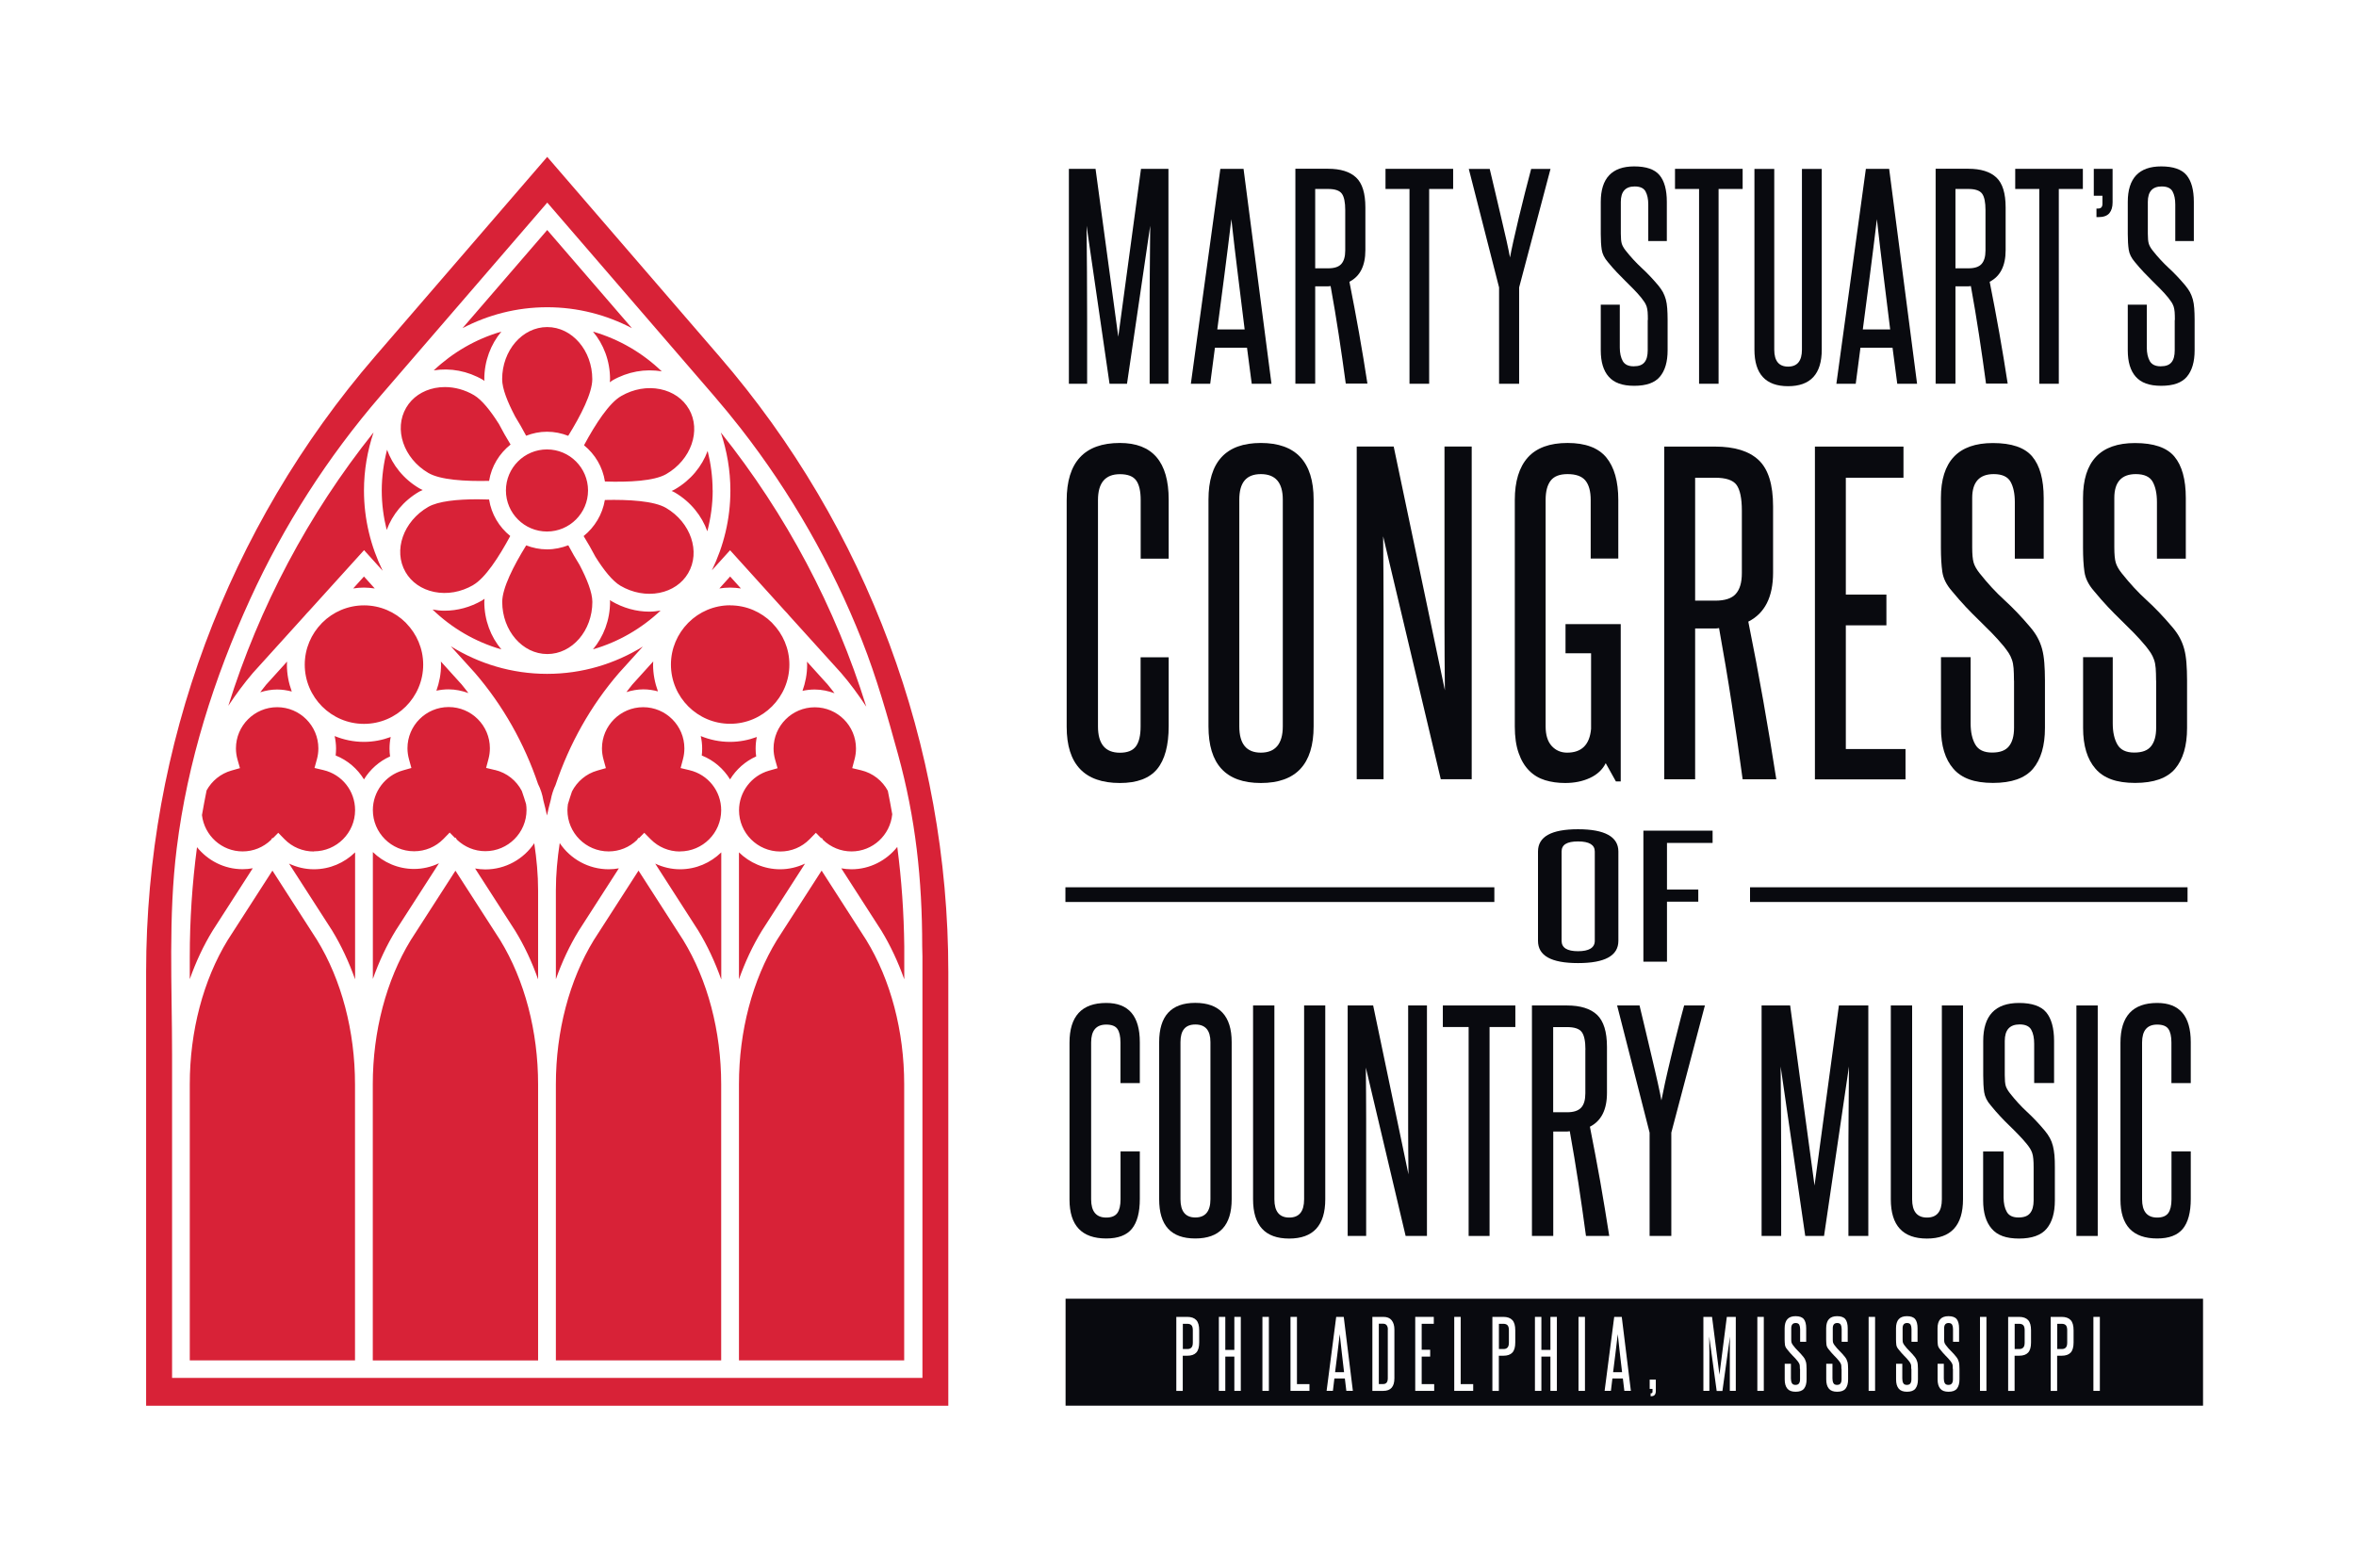
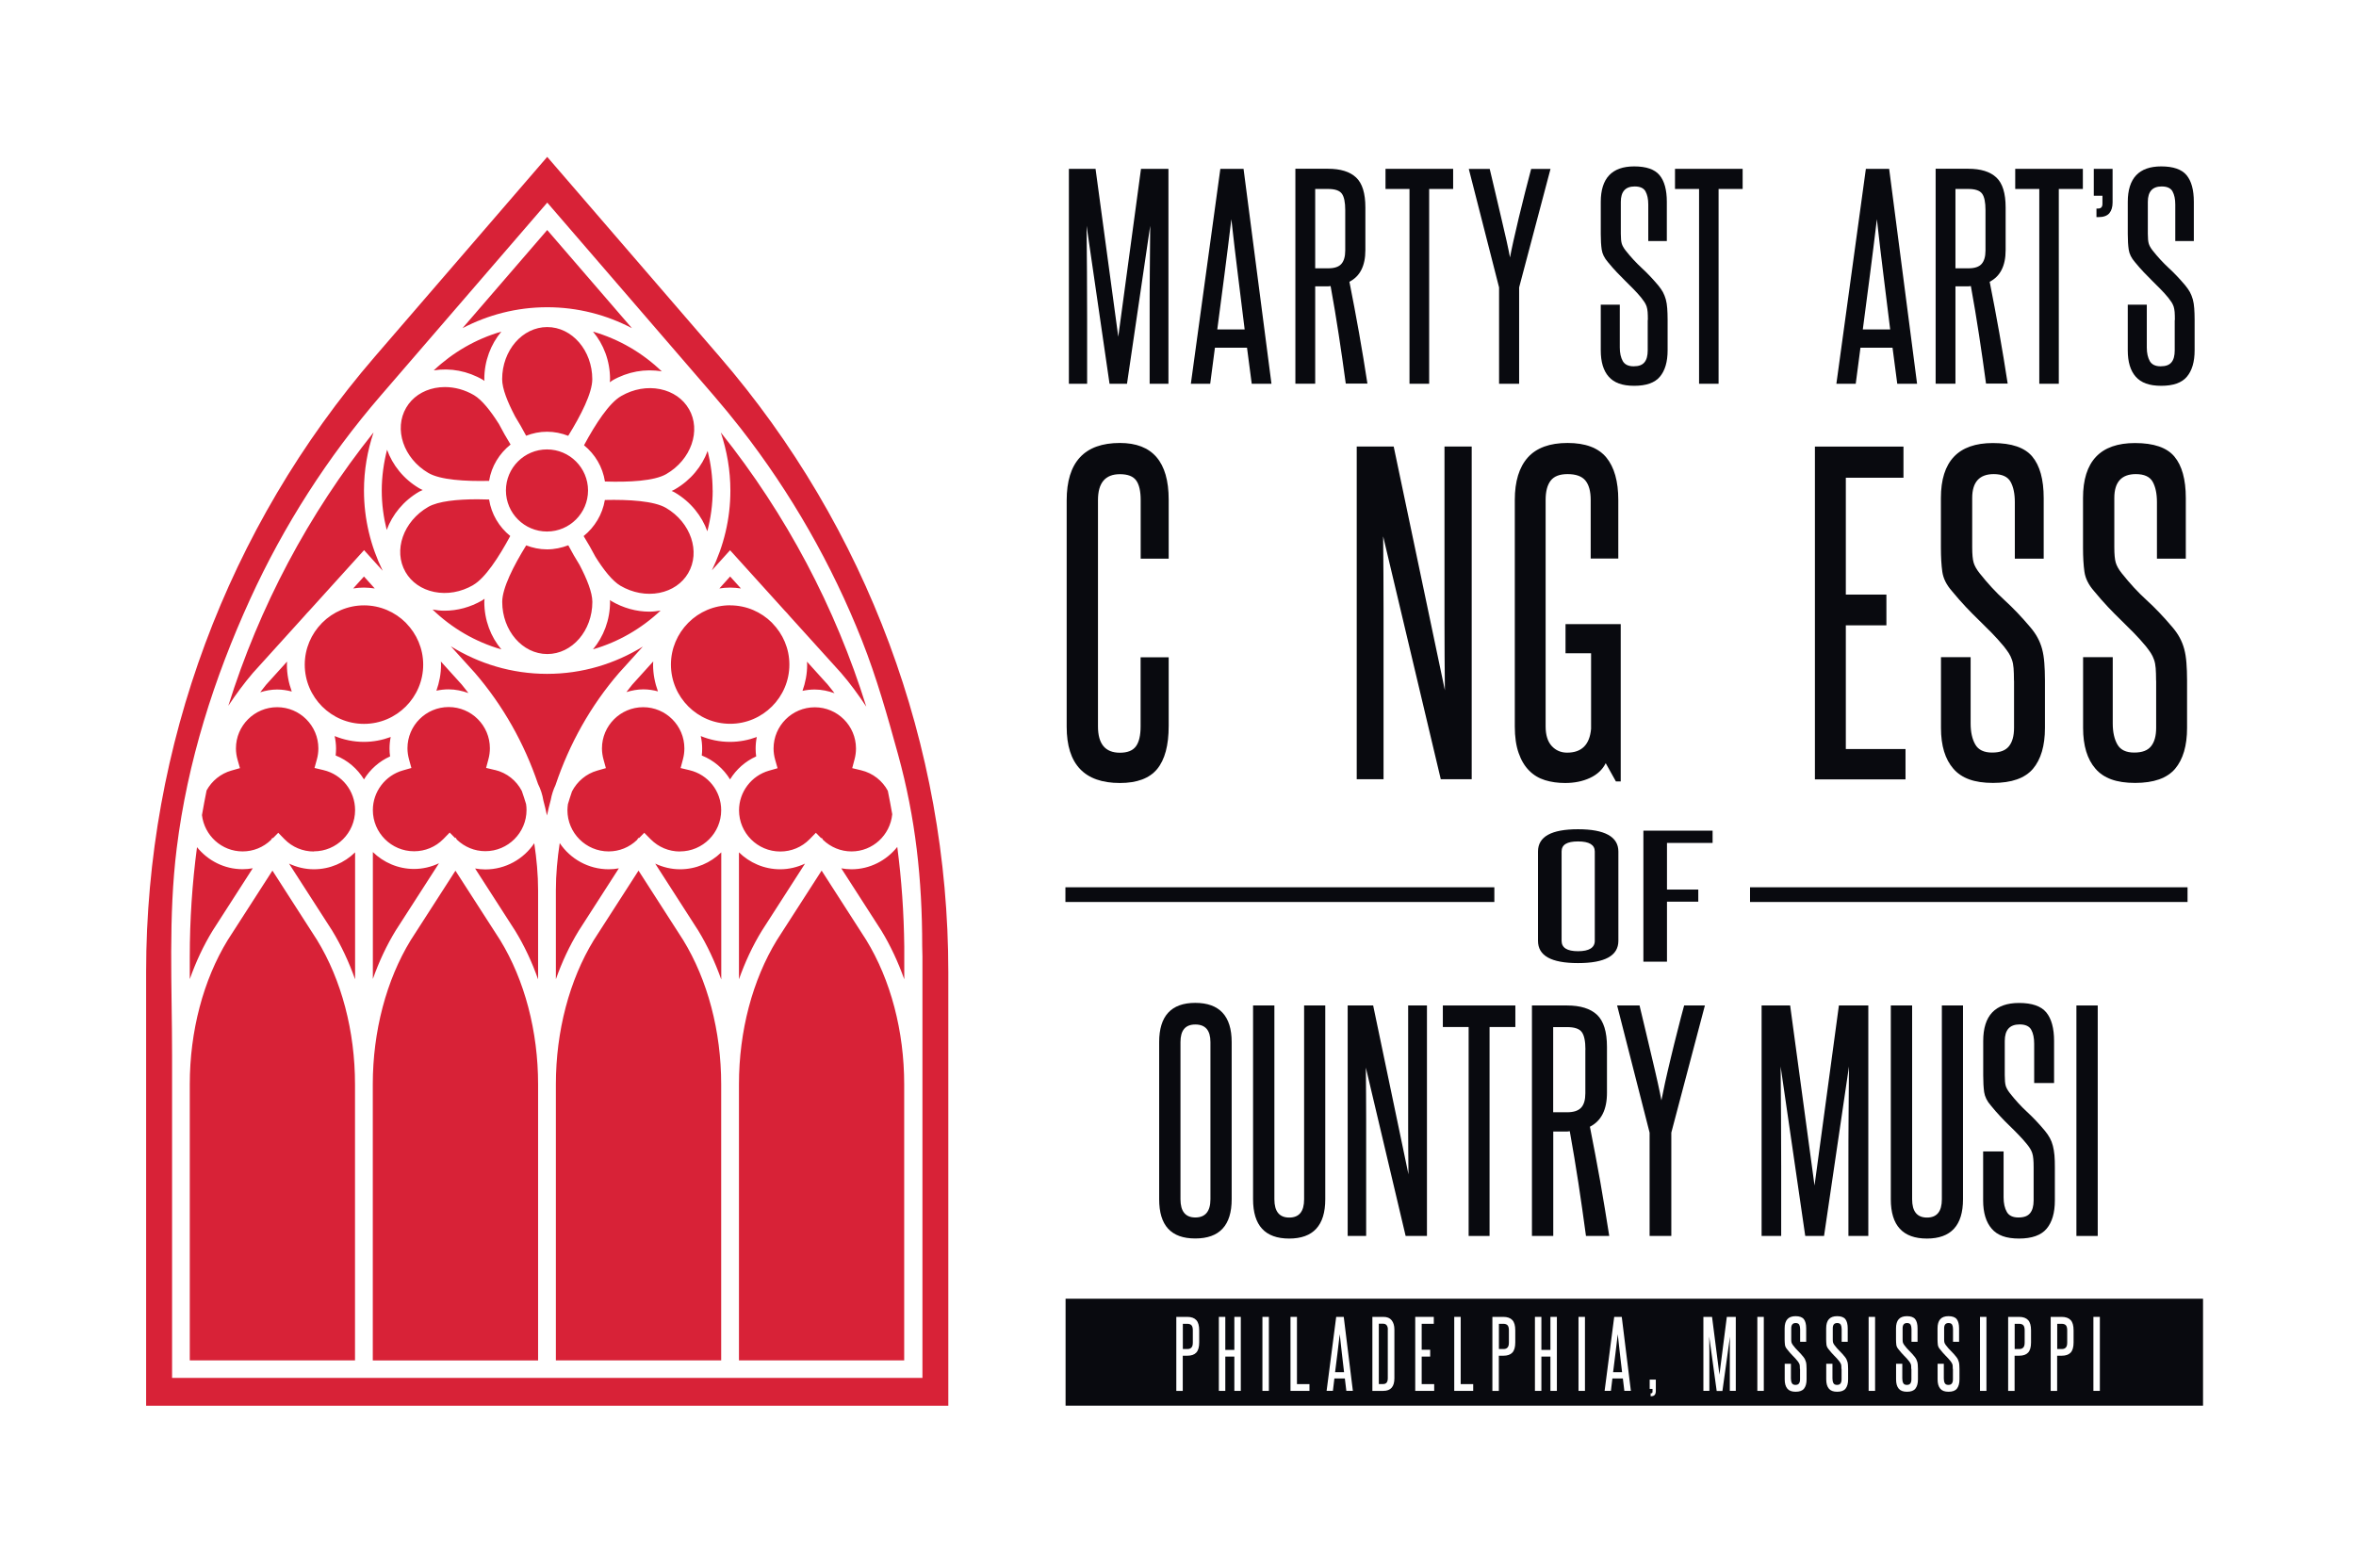
<svg xmlns="http://www.w3.org/2000/svg" id="Layer_1" data-name="Layer 1" viewBox="0 0 299.57 199.35">
  <defs>
    <style>      .cls-1 {        fill: #fff;      }      .cls-2 {        fill: #d82237;      }      .cls-3 {        fill: #090a0f;      }    </style>
  </defs>
  <rect class="cls-1" width="299.57" height="199.35" />
  <path class="cls-3" d="m195.56,108.28c0-1.89,1.7-2.83,5.09-2.83s5.13.95,5.13,2.83v11.36c0,1.89-1.71,2.83-5.13,2.83s-5.09-.94-5.09-2.83v-11.36Zm7.22,0c0-.85-.71-1.28-2.13-1.28s-2.09.42-2.09,1.28v11.36c0,.88.7,1.32,2.09,1.32s2.13-.44,2.13-1.32v-11.36Z" />
  <path class="cls-3" d="m208.96,122.29v-16.66h8.8v1.56h-5.8v5.93h3.98v1.54h-3.98v7.63h-3Z" />
  <g>
-     <path class="cls-3" d="m142.47,146.41h2.46v6.06c0,1.71-.34,2.97-1.01,3.79s-1.76,1.23-3.26,1.23c-3.11,0-4.67-1.65-4.67-4.95v-19.94c0-3.37,1.55-5.06,4.67-5.06,2.85,0,4.27,1.66,4.27,4.99v5.2h-2.46v-5.16c0-.78-.13-1.36-.39-1.73-.26-.37-.74-.55-1.42-.55-1.28,0-1.92.76-1.92,2.28v19.94c0,1.54.64,2.32,1.92,2.32.66,0,1.13-.19,1.41-.57.27-.38.41-.96.41-1.75v-6.09Z" />
    <path class="cls-3" d="m147.39,132.52c0-3.32,1.53-4.99,4.59-4.99s4.63,1.66,4.63,4.99v19.98c0,3.32-1.54,4.99-4.63,4.99s-4.59-1.66-4.59-4.99v-19.98Zm6.52,0c0-1.5-.64-2.24-1.92-2.24s-1.89.75-1.89,2.24v19.98c0,1.54.63,2.32,1.89,2.32s1.92-.77,1.92-2.32v-19.98Z" />
    <path class="cls-3" d="m165.8,127.86h2.71v24.65c0,3.32-1.53,4.99-4.59,4.99s-4.59-1.66-4.59-4.99v-24.65h2.71v24.65c0,1.54.63,2.32,1.89,2.32s1.89-.77,1.89-2.32v-24.65Z" />
    <path class="cls-3" d="m178.73,157.17l-5.06-21.41c.02,2.23.04,4.4.04,6.5v14.91h-2.35v-29.31h3.24l4.49,21.48c-.02-2.02-.04-3.99-.04-5.93v-15.55h2.39v29.31h-2.71Z" />
    <path class="cls-3" d="m186.74,157.17v-26.57h-3.28v-2.74h9.22v2.74h-3.28v26.57h-2.67Z" />
    <path class="cls-3" d="m201.66,157.17c-.31-2.3-.63-4.54-.96-6.71s-.7-4.37-1.1-6.61c-.12.02-.23.04-.32.04h-1.78v13.28h-2.71v-29.31h4.45c1.71,0,2.99.4,3.83,1.19.84.8,1.26,2.16,1.26,4.08v5.84c0,2.14-.72,3.57-2.17,4.31.47,2.37.91,4.71,1.32,7,.4,2.29.78,4.59,1.14,6.89h-2.96Zm-.07-23.68c0-1.07-.15-1.82-.46-2.24-.31-.43-.94-.64-1.89-.64h-1.75v10.83h1.78c.83,0,1.42-.2,1.78-.59.36-.39.53-1,.53-1.83v-5.52Z" />
    <path class="cls-3" d="m209.75,157.17v-13.14l-4.13-16.17h2.85c.24.97.49,2.05.77,3.22.27,1.17.55,2.33.82,3.47s.52,2.19.73,3.15c.21.96.37,1.7.46,2.23.1-.52.25-1.26.46-2.23.21-.96.46-2.01.73-3.15s.56-2.3.86-3.47c.3-1.18.57-2.25.84-3.22h2.64l-4.27,16.17v13.14h-2.74Z" />
    <path class="cls-3" d="m235.03,157.17v-8.87c0-2.16,0-4.27.02-6.34.01-2.07.03-4.18.05-6.34l-3.17,21.55h-2.39l-3.13-21.55c.02,2.16.04,4.27.05,6.34.01,2.07.02,4.18.02,6.34v8.87h-2.49v-29.31h3.63l3.1,22.9,3.1-22.9h3.74v29.31h-2.53Z" />
    <path class="cls-3" d="m246.89,127.86h2.71v24.65c0,3.32-1.53,4.99-4.59,4.99s-4.59-1.66-4.59-4.99v-24.65h2.71v24.65c0,1.54.63,2.32,1.89,2.32s1.89-.77,1.89-2.32v-24.65Z" />
    <path class="cls-3" d="m258.58,148.48c0-.45-.01-.82-.04-1.1-.02-.28-.07-.53-.14-.75-.07-.21-.17-.41-.28-.59s-.26-.37-.43-.59c-.36-.43-.71-.83-1.07-1.19-.36-.37-.72-.74-1.1-1.1s-.77-.76-1.16-1.18c-.39-.41-.8-.88-1.23-1.41-.48-.55-.75-1.11-.84-1.69-.08-.58-.12-1.29-.12-2.12v-4.38c0-3.23,1.52-4.84,4.56-4.84,1.64,0,2.79.4,3.45,1.19.66.8,1,2.01,1,3.65v5.34h-2.53v-4.99c0-.74-.12-1.33-.37-1.78-.25-.45-.74-.68-1.48-.68-1.26,0-1.89.7-1.89,2.1v4.35c0,.62.04,1.07.12,1.35.08.28.26.59.52.93.71.9,1.44,1.7,2.19,2.39.75.69,1.5,1.48,2.26,2.39.26.31.47.62.64.93.17.31.3.64.39,1,.09.36.16.76.2,1.21.04.45.05.96.05,1.53v4.2c0,1.57-.35,2.77-1.05,3.6-.7.83-1.87,1.25-3.51,1.25s-2.75-.41-3.47-1.25c-.72-.83-1.09-2.03-1.09-3.6v-6.23h2.6v5.84c0,.76.14,1.38.41,1.85.27.48.77.71,1.48.71s1.18-.18,1.48-.55c.3-.37.45-.91.45-1.62v-4.17Z" />
    <path class="cls-3" d="m264.02,157.17v-29.31h2.71v29.31h-2.71Z" />
-     <path class="cls-3" d="m276.1,146.41h2.46v6.06c0,1.71-.34,2.97-1.01,3.79-.68.82-1.76,1.23-3.26,1.23-3.11,0-4.67-1.65-4.67-4.95v-19.94c0-3.37,1.56-5.06,4.67-5.06,2.85,0,4.27,1.66,4.27,4.99v5.2h-2.46v-5.16c0-.78-.13-1.36-.39-1.73-.26-.37-.74-.55-1.42-.55-1.28,0-1.92.76-1.92,2.28v19.94c0,1.54.64,2.32,1.92,2.32.66,0,1.13-.19,1.41-.57.27-.38.41-.96.41-1.75v-6.09Z" />
  </g>
  <rect class="cls-3" x="135.47" y="112.83" width="54.54" height="1.87" />
  <rect class="cls-3" x="222.52" y="112.83" width="55.63" height="1.87" />
  <g>
    <path class="cls-3" d="m145.04,83.58h3.56v8.74c0,2.47-.49,4.29-1.47,5.48-.98,1.18-2.56,1.77-4.73,1.77-4.51,0-6.77-2.38-6.77-7.15v-28.79c0-4.87,2.26-7.3,6.77-7.3,4.13,0,6.2,2.4,6.2,7.2v7.51h-3.56v-7.45c0-1.13-.19-1.96-.57-2.49-.38-.53-1.07-.8-2.07-.8-1.86,0-2.79,1.1-2.79,3.29v28.79c0,2.23.93,3.34,2.79,3.34.96,0,1.64-.27,2.04-.82.4-.55.59-1.39.59-2.52v-8.79Z" />
-     <path class="cls-3" d="m153.66,63.53c0-4.8,2.22-7.2,6.66-7.2s6.71,2.4,6.71,7.2v28.84c0,4.8-2.24,7.2-6.71,7.2s-6.66-2.4-6.66-7.2v-28.84Zm9.45,0c0-2.16-.93-3.24-2.79-3.24s-2.74,1.08-2.74,3.24v28.84c0,2.23.91,3.34,2.74,3.34s2.79-1.11,2.79-3.34v-28.84Z" />
    <path class="cls-3" d="m183.2,99.1l-7.33-30.9c.03,3.22.05,6.35.05,9.38v21.51h-3.41v-42.31h4.7l6.51,31c-.03-2.91-.05-5.77-.05-8.56v-22.44h3.46v42.31h-3.93Z" />
    <path class="cls-3" d="m205.46,99.36l-1.29-2.31c-.41.82-1.08,1.45-2.01,1.88-.93.43-1.98.64-3.15.64-.93,0-1.78-.12-2.56-.36-.77-.24-1.45-.64-2.01-1.21-.57-.57-1.02-1.31-1.34-2.24-.33-.93-.49-2.06-.49-3.39v-28.79c0-2.36.55-4.16,1.65-5.4,1.1-1.23,2.79-1.85,5.06-1.85s3.92.62,4.93,1.85c1.01,1.23,1.52,3.03,1.52,5.4v7.45h-3.51v-7.45c0-1.1-.22-1.92-.67-2.47-.45-.55-1.21-.82-2.27-.82-1,0-1.71.27-2.14.82-.43.55-.65,1.37-.65,2.47v28.79c0,1.1.26,1.93.77,2.49s1.17.85,1.96.85c1.86,0,2.87-1.01,3.05-3.03v-9.61h-3.25v-3.7h7.02v20h-.62Z" />
-     <path class="cls-3" d="m221.58,99.1c-.45-3.32-.91-6.55-1.4-9.69-.48-3.14-1.02-6.32-1.6-9.54-.17.03-.33.05-.46.05h-2.58v19.18h-3.93v-42.31h6.46c2.48,0,4.33.57,5.55,1.72,1.22,1.15,1.83,3.11,1.83,5.89v8.43c0,3.08-1.05,5.16-3.15,6.22.69,3.43,1.33,6.79,1.91,10.1.58,3.31,1.14,6.62,1.65,9.95h-4.29Zm-.1-34.19c0-1.54-.23-2.62-.67-3.24-.45-.62-1.36-.92-2.74-.92h-2.53v15.63h2.58c1.2,0,2.07-.28,2.58-.85.52-.57.78-1.45.78-2.65v-7.97Z" />
    <path class="cls-3" d="m230.77,99.1v-42.31h11.26v3.96h-7.33v14.86h5.16v3.91h-5.16v15.73h7.59v3.86h-11.52Z" />
    <path class="cls-3" d="m256.08,86.56c0-.65-.02-1.18-.05-1.59-.03-.41-.1-.77-.21-1.08s-.24-.59-.41-.85c-.17-.26-.38-.54-.62-.85-.52-.62-1.03-1.19-1.55-1.72-.52-.53-1.05-1.06-1.6-1.59-.55-.53-1.11-1.1-1.68-1.7-.57-.6-1.16-1.28-1.78-2.03-.69-.79-1.09-1.6-1.21-2.44-.12-.84-.18-1.86-.18-3.06v-6.32c0-4.66,2.2-6.99,6.61-6.99,2.38,0,4.05.57,5.01,1.72.96,1.15,1.45,2.9,1.45,5.27v7.71h-3.67v-7.2c0-1.06-.18-1.92-.54-2.57-.36-.65-1.08-.98-2.14-.98-1.82,0-2.74,1.01-2.74,3.03v6.27c0,.89.06,1.54.18,1.95.12.41.37.86.75,1.34,1.03,1.3,2.09,2.45,3.18,3.44,1.09.99,2.18,2.14,3.28,3.44.38.45.69.89.93,1.34s.43.92.57,1.44c.14.52.23,1.1.28,1.75.05.65.08,1.39.08,2.21v6.07c0,2.26-.51,3.99-1.52,5.19-1.02,1.2-2.71,1.8-5.09,1.8s-3.99-.6-5.03-1.8c-1.05-1.2-1.58-2.93-1.58-5.19v-9h3.77v8.43c0,1.1.2,1.99.59,2.67.39.69,1.11,1.03,2.14,1.03s1.71-.27,2.14-.8c.43-.53.65-1.31.65-2.34v-6.01Z" />
    <path class="cls-3" d="m274.15,86.56c0-.65-.02-1.18-.05-1.59-.03-.41-.1-.77-.21-1.08s-.24-.59-.41-.85c-.17-.26-.38-.54-.62-.85-.52-.62-1.03-1.19-1.55-1.72-.52-.53-1.05-1.06-1.6-1.59-.55-.53-1.11-1.1-1.68-1.7-.57-.6-1.16-1.28-1.78-2.03-.69-.79-1.09-1.6-1.21-2.44-.12-.84-.18-1.86-.18-3.06v-6.32c0-4.66,2.2-6.99,6.61-6.99,2.38,0,4.05.57,5.01,1.72.96,1.15,1.45,2.9,1.45,5.27v7.71h-3.67v-7.2c0-1.06-.18-1.92-.54-2.57-.36-.65-1.08-.98-2.14-.98-1.82,0-2.74,1.01-2.74,3.03v6.27c0,.89.06,1.54.18,1.95.12.41.37.86.75,1.34,1.03,1.3,2.09,2.45,3.18,3.44,1.09.99,2.18,2.14,3.28,3.44.38.45.69.89.93,1.34s.43.92.57,1.44c.14.52.23,1.1.28,1.75.05.65.08,1.39.08,2.21v6.07c0,2.26-.51,3.99-1.52,5.19-1.02,1.2-2.71,1.8-5.09,1.8s-3.99-.6-5.03-1.8c-1.05-1.2-1.58-2.93-1.58-5.19v-9h3.77v8.43c0,1.1.2,1.99.59,2.67.39.69,1.11,1.03,2.14,1.03s1.71-.27,2.14-.8c.43-.53.65-1.31.65-2.34v-6.01Z" />
  </g>
  <g>
    <path class="cls-3" d="m146.18,48.8v-8.27c0-2.01,0-3.98.02-5.91s.03-3.9.05-5.91l-2.95,20.09h-2.22l-2.92-20.09c.02,2.01.04,3.98.05,5.91.01,1.93.02,3.9.02,5.91v8.27h-2.32v-27.33h3.39l2.89,21.35,2.89-21.35h3.49v27.33h-2.36Z" />
    <path class="cls-3" d="m159.16,48.8l-.6-4.58h-4.08l-.6,4.58h-2.46l3.75-27.33h2.95l3.55,27.33h-2.52Zm-.9-6.91c-.29-2.35-.58-4.67-.86-6.96-.29-2.29-.56-4.64-.83-7.06-.29,2.41-.58,4.77-.88,7.06-.3,2.29-.6,4.61-.91,6.96h3.49Z" />
    <path class="cls-3" d="m171.12,48.8c-.29-2.15-.59-4.23-.9-6.26-.31-2.03-.65-4.08-1.03-6.16-.11.02-.21.03-.3.03h-1.66v12.38h-2.52v-27.33h4.15c1.59,0,2.78.37,3.57,1.11.79.74,1.18,2.01,1.18,3.8v5.44c0,1.99-.68,3.33-2.03,4.02.44,2.21.85,4.39,1.23,6.53.38,2.14.73,4.28,1.06,6.42h-2.76Zm-.07-22.08c0-.99-.14-1.69-.43-2.09-.29-.4-.87-.6-1.76-.6h-1.63v10.09h1.66c.77,0,1.33-.18,1.66-.55.33-.37.5-.94.5-1.71v-5.15Z" />
    <path class="cls-3" d="m179.22,48.8v-24.77h-3.05v-2.56h8.6v2.56h-3.05v24.77h-2.49Z" />
    <path class="cls-3" d="m190.61,48.8v-12.25l-3.85-15.07h2.66c.22.91.46,1.91.71,3,.26,1.1.51,2.18.76,3.24.25,1.06.48,2.04.68,2.94.2.9.34,1.59.43,2.08.09-.49.23-1.18.43-2.08.2-.9.43-1.88.68-2.94.25-1.06.52-2.14.8-3.24.28-1.1.54-2.1.78-3h2.46l-3.99,15.07v12.25h-2.56Z" />
    <path class="cls-3" d="m209.53,40.7c0-.42-.01-.76-.03-1.03-.02-.27-.07-.5-.13-.7-.07-.2-.16-.38-.27-.55-.11-.17-.24-.35-.4-.55-.33-.4-.66-.77-1-1.11-.33-.34-.68-.69-1.03-1.03-.35-.34-.71-.71-1.08-1.1-.37-.39-.75-.82-1.15-1.31-.44-.51-.7-1.03-.78-1.58-.08-.54-.12-1.2-.12-1.98v-4.08c0-3.01,1.42-4.52,4.25-4.52,1.53,0,2.6.37,3.22,1.11.62.74.93,1.88.93,3.4v4.98h-2.36v-4.65c0-.69-.12-1.24-.35-1.66-.23-.42-.69-.63-1.38-.63-1.17,0-1.76.65-1.76,1.96v4.05c0,.58.04,1,.12,1.26.08.27.24.55.48.86.66.84,1.35,1.58,2.04,2.22.7.64,1.4,1.38,2.11,2.22.24.29.44.58.6.86.15.29.28.6.37.93.09.33.15.71.18,1.13.03.42.05.9.05,1.43v3.92c0,1.46-.33,2.58-.98,3.35-.65.78-1.74,1.16-3.27,1.16s-2.56-.39-3.24-1.16c-.68-.77-1.01-1.89-1.01-3.35v-5.81h2.42v5.45c0,.71.13,1.28.38,1.73.26.44.71.66,1.38.66s1.1-.17,1.38-.51c.28-.34.41-.85.41-1.51v-3.88Z" />
    <path class="cls-3" d="m216.04,48.8v-24.77h-3.06v-2.56h8.6v2.56h-3.06v24.77h-2.49Z" />
-     <path class="cls-3" d="m229.12,21.48h2.52v22.98c0,3.1-1.43,4.65-4.28,4.65s-4.28-1.55-4.28-4.65v-22.98h2.52v22.98c0,1.44.59,2.16,1.76,2.16s1.76-.72,1.76-2.16v-22.98Z" />
    <path class="cls-3" d="m241.24,48.8l-.6-4.58h-4.08l-.6,4.58h-2.46l3.75-27.33h2.96l3.55,27.33h-2.52Zm-.9-6.91c-.29-2.35-.58-4.67-.86-6.96-.29-2.29-.56-4.64-.83-7.06-.29,2.41-.58,4.77-.88,7.06-.3,2.29-.6,4.61-.91,6.96h3.49Z" />
    <path class="cls-3" d="m252.53,48.8c-.29-2.15-.59-4.23-.9-6.26-.31-2.03-.65-4.08-1.03-6.16-.11.02-.21.03-.3.03h-1.66v12.38h-2.52v-27.33h4.15c1.59,0,2.78.37,3.57,1.11.79.74,1.18,2.01,1.18,3.8v5.44c0,1.99-.68,3.33-2.03,4.02.44,2.21.85,4.39,1.23,6.53.38,2.14.73,4.28,1.06,6.42h-2.76Zm-.07-22.08c0-.99-.14-1.69-.43-2.09s-.88-.6-1.76-.6h-1.63v10.09h1.66c.77,0,1.33-.18,1.66-.55.33-.37.5-.94.5-1.71v-5.15Z" />
    <path class="cls-3" d="m259.3,48.8v-24.77h-3.06v-2.56h8.6v2.56h-3.06v24.77h-2.49Z" />
    <path class="cls-3" d="m266.57,27.62v-1.1h.2c.38,0,.56-.2.56-.6v-1.03h-1.1v-3.42h2.39v4.28c0,.58-.14,1.03-.41,1.36-.28.33-.74.5-1.38.5h-.27Z" />
    <path class="cls-3" d="m276.54,40.7c0-.42-.01-.76-.03-1.03-.02-.27-.07-.5-.13-.7-.07-.2-.16-.38-.27-.55-.11-.17-.24-.35-.4-.55-.33-.4-.66-.77-1-1.11-.33-.34-.68-.69-1.03-1.03-.35-.34-.71-.71-1.08-1.1s-.75-.82-1.15-1.31c-.44-.51-.7-1.03-.78-1.58-.08-.54-.12-1.2-.12-1.98v-4.08c0-3.01,1.42-4.52,4.25-4.52,1.53,0,2.6.37,3.22,1.11.62.74.93,1.88.93,3.4v4.98h-2.36v-4.65c0-.69-.12-1.24-.35-1.66-.23-.42-.69-.63-1.38-.63-1.17,0-1.76.65-1.76,1.96v4.05c0,.58.04,1,.12,1.26.08.27.24.55.48.86.66.84,1.35,1.58,2.04,2.22.7.64,1.4,1.38,2.11,2.22.24.29.44.58.6.86.15.29.28.6.37.93.09.33.15.71.18,1.13.03.42.05.9.05,1.43v3.92c0,1.46-.33,2.58-.98,3.35-.65.78-1.74,1.16-3.27,1.16s-2.56-.39-3.24-1.16c-.68-.77-1.01-1.89-1.01-3.35v-5.81h2.42v5.45c0,.71.13,1.28.38,1.73.26.44.71.66,1.38.66s1.1-.17,1.38-.51c.28-.34.41-.85.41-1.51v-3.88Z" />
  </g>
  <g>
    <path class="cls-2" d="m69.58,19.95l-21.9,25.38c-18.76,21.74-29.1,49.53-29.1,78.25v55.18h102v-55.18c0-28.72-10.33-56.51-29.1-78.25l-21.9-25.38Z" />
    <path class="cls-1" d="m69.58,25.77l-21.2,24.57c-6.71,7.78-12.31,16.51-16.58,25.86-4.59,10.04-7.97,20.69-9.33,31.67-1.08,8.69-.59,17.54-.59,26.28v41.07h95.41v-53.61c0-.43-.02-.86-.03-1.29,0-8.47-.83-16.26-3.08-24.42-1.35-4.89-2.71-9.73-4.58-14.46-3.82-9.66-9.03-18.78-15.42-26.97-1.1-1.41-2.23-2.78-3.39-4.13,0,0-21.2-24.57-21.2-24.57Zm21.04,36.59c0,1.8-.25,3.53-.68,5.2-.7-1.95-2.1-3.73-4.11-4.92-.13-.08-.28-.14-.43-.21.15-.07.3-.13.43-.21,2.02-1.17,3.44-2.94,4.15-4.88.4,1.61.63,3.29.63,5.02Zm2.22,14.62c2.07,0,3.94.84,5.3,2.19l.07.08c1.33,1.36,2.16,3.21,2.16,5.26,0,4.15-3.38,7.53-7.53,7.53s-7.53-3.38-7.53-7.53c0-2.05.83-3.91,2.17-5.28l.06-.06c1.36-1.36,3.24-2.2,5.31-2.2Zm-1.37-2.15l1.37-1.52,1.37,1.52c-.45-.06-.9-.11-1.37-.11s-.92.04-1.37.11Zm-7.8,13.09c-.6-.16-1.22-.26-1.87-.26-.75,0-1.46.14-2.15.35.26-.32.49-.65.75-.96l2.66-2.94c0,.13-.02.27-.02.4,0,1.2.23,2.34.62,3.41Zm-8.27-5.35c1.33-1.59,2.17-3.71,2.17-6.05,0-.07-.01-.15-.02-.22.06.04.12.09.18.13,1.51.89,3.18,1.35,4.84,1.35.48,0,.96-.06,1.43-.14-2.41,2.27-5.34,3.99-8.6,4.93Zm8.44-7.18c-1.65.32-3.41,0-4.96-.91-1.01-.6-2.12-2-3.17-3.68-.47-.9-.98-1.79-1.5-2.63,1.4-1.13,2.39-2.74,2.7-4.59,3.06-.07,6.26.12,7.78,1.01,3.15,1.85,4.41,5.58,2.81,8.3-.76,1.3-2.06,2.18-3.66,2.5Zm-20.91,22.52c1.52.36,2.74,1.36,3.42,2.67.18.55.38,1.1.54,1.66.04.25.06.5.06.76,0,2.89-2.35,5.24-5.24,5.24-1.36,0-2.63-.53-3.61-1.46l-.18-.28-.05.07-.69-.7-.8.82c-.99,1.01-2.32,1.56-3.73,1.56-2.89,0-5.24-2.35-5.24-5.24,0-2.33,1.57-4.4,3.81-5.04l1.09-.31-.3-1.09c-.13-.47-.2-.95-.2-1.42,0-2.89,2.35-5.24,5.24-5.24s5.24,2.35,5.24,5.24c0,.46-.06.92-.18,1.37l-.3,1.13,1.13.27Zm-7.12,11.88l-5.49,8.53c-1.16,1.89-2.13,3.97-2.91,6.17v-16.14c1.35,1.32,3.2,2.15,5.24,2.15,1.11,0,2.18-.26,3.16-.72Zm-9.53-32.81c2.07,0,3.94.84,5.31,2.2l.06.07c1.33,1.36,2.16,3.22,2.16,5.27,0,4.15-3.38,7.53-7.53,7.53s-7.53-3.38-7.53-7.53c0-2.05.83-3.91,2.17-5.28l.06-.06c1.36-1.36,3.24-2.2,5.31-2.2Zm-1.37-2.15l1.37-1.52,1.37,1.52c-.45-.06-.91-.11-1.37-.11s-.92.04-1.37.11Zm12.13,12.83c-.53,0-1.05.06-1.55.17.37-1.04.59-2.15.59-3.31,0-.14-.01-.27-.02-.4l2.64,2.92c.3.35.57.73.86,1.09-.79-.28-1.63-.47-2.52-.47Zm-2.04-10.15c.5.09,1.01.15,1.52.15,1.64,0,3.28-.44,4.77-1.3.11-.06.21-.15.32-.22,0,.13-.03.26-.03.39,0,2.34.83,4.46,2.17,6.05-3.33-.96-6.32-2.72-8.75-5.07Zm5.17-3.11c-1.56.9-3.31,1.21-4.97.87-1.59-.33-2.89-1.23-3.64-2.53-1.58-2.74-.28-6.45,2.89-8.28,1.27-.73,3.7-.97,6.25-.97.49,0,.99.01,1.49.03.29,1.87,1.28,3.5,2.69,4.64-1.45,2.69-3.19,5.36-4.71,6.23Zm9.38-17.25c2.88,0,5.22,2.34,5.22,5.22s-2.34,5.22-5.22,5.22-5.22-2.34-5.22-5.22,2.34-5.22,5.22-5.22Zm-4.07-4.23c-.94-1.79-1.63-3.5-1.63-4.7,0-3.66,2.57-6.63,5.73-6.63s5.73,2.98,5.73,6.63c0,1.76-1.45,4.6-3.06,7.2-.84-.33-1.75-.52-2.7-.52s-1.82.19-2.65.51c-.44-.83-.92-1.67-1.42-2.48Zm1.42,16.43c.83.32,1.72.51,2.66.51s1.86-.2,2.7-.52c.44.83.92,1.68,1.43,2.49.94,1.79,1.63,3.51,1.63,4.71,0,3.66-2.57,6.63-5.73,6.63s-5.73-2.98-5.73-6.63c0-1.75,1.44-4.59,3.05-7.19Zm20.7-17.34c1.58,2.74.28,6.45-2.89,8.28-1.53.88-4.73,1.04-7.79.94-.29-1.86-1.26-3.47-2.66-4.61,1.45-2.7,3.2-5.39,4.73-6.26,1.56-.9,3.32-1.21,4.97-.87,1.59.33,2.89,1.22,3.64,2.53Zm-9.74-3.62c-.11.06-.21.15-.32.22,0-.13.03-.26.03-.39,0-2.34-.83-4.46-2.17-6.05,3.33.96,6.32,2.72,8.75,5.06-2.12-.37-4.34.03-6.29,1.15Zm-8.28-19.14l10.77,12.48c-3.23-1.69-6.88-2.66-10.77-2.66s-7.54.97-10.77,2.66l10.77-12.48Zm-5.83,12.92c-1.33,1.59-2.17,3.71-2.17,6.05,0,.07.01.15.02.22-.06-.04-.12-.09-.18-.13-1.95-1.14-4.16-1.55-6.27-1.21,2.41-2.27,5.34-3.99,8.6-4.93Zm-12.1,9.67c.76-1.3,2.06-2.18,3.66-2.5.42-.08.84-.12,1.26-.12,1.26,0,2.54.35,3.7,1.03,1.01.6,2.12,2,3.17,3.67.46.89.97,1.77,1.48,2.61-1.42,1.13-2.43,2.75-2.73,4.62-3.05.07-6.21-.12-7.73-1.01-3.15-1.85-4.41-5.58-2.81-8.3Zm-2.44,5.34c.7,1.95,2.1,3.74,4.11,4.92.13.08.28.14.43.21-.14.07-.3.13-.43.2-2.02,1.17-3.44,2.94-4.15,4.88-.4-1.61-.63-3.28-.63-5.02s.25-3.53.68-5.2Zm-1.71-2.2c-.78,2.33-1.22,4.81-1.22,7.4,0,3.66.87,7.12,2.38,10.2l-2.37-2.62-6.96,7.69c-.21.21-.41.44-.61.67l-6.56,7.25c-1.14,1.33-2.17,2.74-3.13,4.18,3.93-12.56,10.17-24.37,18.48-34.78Zm-10.39,32.96c-.6-.16-1.22-.26-1.87-.26-.75,0-1.46.14-2.15.35.26-.32.49-.65.75-.96l2.66-2.94c0,.13-.02.27-.02.4,0,1.2.23,2.34.62,3.41Zm-12.98,33.7c0-4.67.31-9.32.92-13.91,1.38,1.7,3.45,2.8,5.8,2.8.44,0,.87-.04,1.29-.12l-5.1,7.93c-1.16,1.89-2.13,3.97-2.91,6.17v-2.88Zm21.02,51.35h-21.02v-35.11c0-6.75,1.72-13.26,4.82-18.33l5.69-8.84,5.67,8.82c3.12,5.09,4.83,11.6,4.83,18.35v35.11Zm0-48.46c-.79-2.21-1.76-4.3-2.92-6.2l-5.48-8.51c.98.46,2.05.72,3.16.72,2.04,0,3.88-.82,5.24-2.15v16.14Zm-5.24-16.25c-1.41,0-2.74-.55-3.73-1.56l-.8-.82-.69.7-.05-.07-.18.28c-.98.94-2.25,1.46-3.61,1.46-2.67,0-4.86-2.02-5.17-4.62.18-1.05.38-2.1.59-3.14.66-1.2,1.78-2.13,3.15-2.52l1.09-.31-.31-1.09c-.13-.46-.2-.94-.2-1.42,0-2.89,2.35-5.24,5.24-5.24s5.24,2.35,5.24,5.24c0,.46-.06.92-.18,1.36l-.31,1.13,1.14.27c2.37.56,4.02,2.66,4.02,5.09,0,2.89-2.35,5.24-5.24,5.24Zm6.37-9.17c-.83-1.35-2.07-2.43-3.6-3.04.03-.29.05-.59.05-.89,0-.54-.07-1.07-.18-1.58,1.15.47,2.4.74,3.72.74,1.2,0,2.35-.23,3.41-.62-.1.48-.15.97-.15,1.47,0,.34.02.67.07,1-1.39.62-2.54,1.65-3.32,2.92Zm22.14,73.89h-21.02v-35.11c0-6.74,1.72-13.26,4.82-18.33l5.69-8.84,5.68,8.82c3.12,5.09,4.83,11.6,4.83,18.35v35.11Zm0-48.46c-.78-2.21-1.75-4.29-2.92-6.19l-5.09-7.91c.42.07.85.12,1.29.12,2.59,0,4.88-1.32,6.23-3.33.3,1.98.49,3.99.49,6.02v11.3Zm2.23-24.74c-.29.6-.5,1.25-.62,1.92-.19.65-.33,1.32-.48,1.98-.15-.64-.28-1.28-.46-1.91-.12-.74-.35-1.45-.68-2.1-1.74-5.14-4.43-9.95-8.03-14.13l-3.06-3.38c3.56,2.21,7.75,3.51,12.24,3.51s8.63-1.28,12.18-3.47l-3.04,3.36c-3.62,4.19-6.31,9.04-8.05,14.21Zm.52,7.41c1.35,2.01,3.64,3.33,6.23,3.33.44,0,.87-.04,1.29-.12l-5.1,7.93c-1.16,1.89-2.13,3.97-2.91,6.17v-11.3c0-2.03.19-4.04.49-6.02Zm20.53,65.78h-21.02v-35.11c0-6.74,1.72-13.26,4.82-18.33l5.69-8.84,5.67,8.82c3.12,5.09,4.84,11.6,4.84,18.35v35.11Zm0-48.46c-.79-2.21-1.76-4.3-2.92-6.2l-5.47-8.51c.98.46,2.04.72,3.16.72,2.04,0,3.88-.82,5.24-2.15v16.14Zm-5.24-16.25c-1.41,0-2.73-.55-3.73-1.56l-.81-.82-.69.7-.05-.07-.18.28c-.98.94-2.25,1.46-3.61,1.46-2.89,0-5.24-2.35-5.24-5.24,0-.26.03-.51.06-.77.16-.55.34-1.08.52-1.62.65-1.26,1.8-2.25,3.22-2.65l1.09-.31-.3-1.09c-.13-.47-.2-.95-.2-1.42,0-2.89,2.35-5.24,5.24-5.24s5.24,2.35,5.24,5.24c0,.46-.06.92-.18,1.37l-.3,1.13,1.13.27c2.37.56,4.03,2.66,4.03,5.09,0,2.89-2.35,5.24-5.24,5.24Zm6.37-9.17c-.83-1.35-2.07-2.43-3.6-3.04.04-.29.05-.59.05-.89,0-.54-.06-1.07-.18-1.58,1.15.47,2.4.74,3.72.74,1.2,0,2.35-.23,3.41-.62-.1.48-.15.97-.15,1.47,0,.34.02.67.07,1-1.39.62-2.54,1.65-3.32,2.92Zm1.13,9.28c1.35,1.32,3.2,2.15,5.24,2.15,1.11,0,2.18-.26,3.16-.72l-5.49,8.54c-1.16,1.89-2.13,3.97-2.91,6.17v-16.14Zm21.02,64.6h-21.02v-35.11c0-6.75,1.72-13.26,4.82-18.33l5.69-8.84,5.67,8.82c3.12,5.09,4.83,11.6,4.83,18.35v35.11Zm-.89-65.29c.55,4.18.84,8.41.89,12.66v4.17c-.79-2.21-1.76-4.3-2.92-6.2l-5.09-7.91c.42.07.85.12,1.29.12,2.36,0,4.45-1.12,5.82-2.83Zm-1.2-7.13c.2.99.39,1.98.56,2.97-.26,2.65-2.47,4.73-5.18,4.73-1.36,0-2.63-.53-3.61-1.46l-.18-.28-.05.07-.69-.7-.8.82c-.99,1.01-2.32,1.56-3.73,1.56-2.89,0-5.24-2.35-5.24-5.24,0-2.33,1.57-4.4,3.81-5.04l1.09-.31-.31-1.09c-.13-.46-.2-.94-.2-1.42,0-2.89,2.35-5.24,5.24-5.24s5.24,2.35,5.24,5.24c0,.46-.06.92-.18,1.37l-.3,1.13,1.13.27c1.51.36,2.72,1.34,3.41,2.63Zm-10.28-16.43l2.64,2.92c.3.35.57.73.86,1.09-.79-.28-1.63-.47-2.52-.47-.53,0-1.05.06-1.55.17.37-1.04.59-2.15.59-3.31,0-.14-.01-.27-.02-.4Zm7.54,5.72c-.98-1.48-2.03-2.93-3.21-4.29l-6.54-7.23c-.21-.25-.42-.49-.65-.72l-6.92-7.65-2.31,2.55c1.49-3.07,2.35-6.5,2.35-10.13,0-2.59-.44-5.07-1.22-7.4,8.33,10.43,14.58,22.27,18.5,34.87Z" />
  </g>
  <rect class="cls-3" x="135.49" y="165.15" width="144.63" height="13.6" />
  <g>
    <path class="cls-1" d="m149.57,176.87v-9.41h1.39c.52,0,.9.14,1.15.41.25.27.37.7.37,1.3v1.54c0,.59-.12,1.02-.37,1.29-.25.27-.63.4-1.15.4h-.57v4.47h-.82Zm2.1-7.71c0-.28-.05-.49-.16-.62-.11-.13-.29-.2-.55-.2h-.56v3.21h.57c.24,0,.41-.06.53-.2.12-.13.17-.34.17-.63v-1.57Z" />
    <path class="cls-1" d="m156.95,176.87v-4.36h-1.15v4.36h-.82v-9.41h.82v4.2h1.15v-4.2h.82v9.41h-.82Z" />
    <path class="cls-1" d="m160.52,176.87v-9.41h.82v9.41h-.82Z" />
    <path class="cls-1" d="m164.09,176.87v-9.41h.82v8.55h1.59v.86h-2.41Z" />
    <path class="cls-1" d="m171.19,176.87l-.19-1.58h-1.33l-.19,1.58h-.8l1.22-9.41h.96l1.16,9.41h-.82Zm-.29-2.38c-.09-.81-.19-1.61-.28-2.4s-.18-1.6-.27-2.43c-.09.83-.19,1.64-.29,2.43s-.2,1.59-.3,2.4h1.14Z" />
    <path class="cls-1" d="m174.5,176.87v-9.41h1.39c.48,0,.83.14,1.06.43.23.29.35.68.35,1.18v6.2c0,1.07-.47,1.6-1.41,1.6h-1.39Zm1.97-7.79c0-.24-.05-.42-.15-.55-.1-.13-.24-.2-.44-.2h-.56v7.67h.56c.39,0,.58-.25.58-.74v-6.19Z" />
    <path class="cls-1" d="m179.95,176.87v-9.41h2.36v.88h-1.54v3.3h1.08v.87h-1.08v3.5h1.59v.86h-2.41Z" />
    <path class="cls-1" d="m184.91,176.87v-9.41h.82v8.55h1.59v.86h-2.41Z" />
    <path class="cls-1" d="m189.76,176.87v-9.41h1.39c.52,0,.9.14,1.15.41.25.27.37.7.37,1.3v1.54c0,.59-.12,1.02-.37,1.29-.25.27-.63.4-1.15.4h-.57v4.47h-.82Zm2.1-7.71c0-.28-.05-.49-.16-.62-.11-.13-.29-.2-.55-.2h-.56v3.21h.57c.24,0,.41-.06.53-.2.12-.13.17-.34.17-.63v-1.57Z" />
    <path class="cls-1" d="m197.14,176.87v-4.36h-1.15v4.36h-.82v-9.41h.82v4.2h1.15v-4.2h.82v9.41h-.82Z" />
    <path class="cls-1" d="m200.71,176.87v-9.41h.82v9.41h-.82Z" />
    <path class="cls-1" d="m206.54,176.87l-.19-1.58h-1.33l-.19,1.58h-.8l1.22-9.41h.96l1.16,9.41h-.82Zm-.29-2.38c-.09-.81-.19-1.61-.28-2.4s-.18-1.6-.27-2.43c-.09.83-.19,1.64-.29,2.43s-.2,1.59-.3,2.4h1.14Z" />
    <path class="cls-1" d="m209.88,177.56v-.38h.06c.12,0,.18-.07.18-.21v-.35h-.36v-1.18h.78v1.47c0,.2-.05.36-.14.47-.09.11-.24.17-.45.17h-.09Z" />
    <path class="cls-1" d="m219.95,176.87v-2.85c0-.69,0-1.37,0-2.03,0-.66,0-1.34.02-2.03l-.96,6.92h-.73l-.95-6.92c0,.69.01,1.37.02,2.03,0,.66,0,1.34,0,2.03v2.85h-.76v-9.41h1.1l.94,7.35.94-7.35h1.14v9.41h-.77Z" />
    <path class="cls-1" d="m223.45,176.87v-9.41h.82v9.41h-.82Z" />
    <path class="cls-1" d="m228.86,174.08c0-.14,0-.26-.01-.35,0-.09-.02-.17-.04-.24-.02-.07-.05-.13-.09-.19s-.08-.12-.13-.19c-.11-.14-.22-.26-.32-.38s-.22-.24-.34-.35c-.12-.12-.23-.24-.35-.38s-.24-.28-.37-.45c-.14-.17-.23-.36-.25-.54s-.04-.41-.04-.68v-1.41c0-1.04.46-1.55,1.39-1.55.5,0,.85.13,1.05.38s.3.65.3,1.17v1.71h-.77v-1.6c0-.24-.04-.43-.11-.57-.08-.14-.23-.22-.45-.22-.38,0-.57.22-.57.67v1.39c0,.2.01.34.04.43s.08.19.16.3c.22.29.44.55.67.77.23.22.46.48.69.77.08.1.14.2.19.3s.09.21.12.32c.03.11.05.24.06.39.01.15.02.31.02.49v1.35c0,.5-.11.89-.32,1.16-.21.27-.57.4-1.07.4s-.84-.13-1.06-.4c-.22-.27-.33-.65-.33-1.16v-2h.79v1.87c0,.24.04.44.12.59s.23.23.45.23.36-.06.45-.18c.09-.12.14-.29.14-.52v-1.34Z" />
    <path class="cls-1" d="m234.14,174.08c0-.14,0-.26-.01-.35,0-.09-.02-.17-.04-.24-.02-.07-.05-.13-.09-.19s-.08-.12-.13-.19c-.11-.14-.22-.26-.32-.38s-.22-.24-.34-.35c-.12-.12-.23-.24-.35-.38s-.24-.28-.37-.45c-.14-.17-.23-.36-.25-.54s-.04-.41-.04-.68v-1.41c0-1.04.46-1.55,1.39-1.55.5,0,.85.13,1.05.38s.3.65.3,1.17v1.71h-.77v-1.6c0-.24-.04-.43-.11-.57-.08-.14-.23-.22-.45-.22-.38,0-.57.22-.57.67v1.39c0,.2.01.34.04.43s.08.19.16.3c.22.29.44.55.67.77.23.22.46.48.69.77.08.1.14.2.19.3s.09.21.12.32c.03.11.05.24.06.39.01.15.02.31.02.49v1.35c0,.5-.11.89-.32,1.16-.21.27-.57.4-1.07.4s-.84-.13-1.06-.4c-.22-.27-.33-.65-.33-1.16v-2h.79v1.87c0,.24.04.44.12.59s.23.23.45.23.36-.06.45-.18c.09-.12.14-.29.14-.52v-1.34Z" />
    <path class="cls-1" d="m237.6,176.87v-9.41h.82v9.41h-.82Z" />
    <path class="cls-1" d="m243.02,174.08c0-.14,0-.26-.01-.35,0-.09-.02-.17-.04-.24-.02-.07-.05-.13-.09-.19s-.08-.12-.13-.19c-.11-.14-.22-.26-.32-.38s-.22-.24-.34-.35c-.12-.12-.23-.24-.35-.38s-.24-.28-.37-.45c-.14-.17-.23-.36-.25-.54s-.04-.41-.04-.68v-1.41c0-1.04.46-1.55,1.39-1.55.5,0,.85.13,1.05.38s.3.65.3,1.17v1.71h-.77v-1.6c0-.24-.04-.43-.11-.57-.08-.14-.23-.22-.45-.22-.38,0-.57.22-.57.67v1.39c0,.2.01.34.04.43s.08.19.16.3c.22.29.44.55.67.77.23.22.46.48.69.77.08.1.14.2.19.3s.09.21.12.32c.03.11.05.24.06.39.01.15.02.31.02.49v1.35c0,.5-.11.89-.32,1.16-.21.27-.57.4-1.07.4s-.84-.13-1.06-.4c-.22-.27-.33-.65-.33-1.16v-2h.79v1.87c0,.24.04.44.12.59s.23.23.45.23.36-.06.45-.18c.09-.12.14-.29.14-.52v-1.34Z" />
    <path class="cls-1" d="m248.3,174.08c0-.14,0-.26-.01-.35,0-.09-.02-.17-.04-.24-.02-.07-.05-.13-.09-.19s-.08-.12-.13-.19c-.11-.14-.22-.26-.32-.38s-.22-.24-.34-.35c-.12-.12-.23-.24-.35-.38s-.24-.28-.37-.45c-.14-.17-.23-.36-.25-.54s-.04-.41-.04-.68v-1.41c0-1.04.46-1.55,1.39-1.55.5,0,.85.13,1.05.38s.3.65.3,1.17v1.71h-.77v-1.6c0-.24-.04-.43-.11-.57-.08-.14-.23-.22-.45-.22-.38,0-.57.22-.57.67v1.39c0,.2.01.34.04.43s.08.19.16.3c.22.29.44.55.67.77.23.22.46.48.69.77.08.1.14.2.19.3s.09.21.12.32c.03.11.05.24.06.39.01.15.02.31.02.49v1.35c0,.5-.11.89-.32,1.16-.21.27-.57.4-1.07.4s-.84-.13-1.06-.4c-.22-.27-.33-.65-.33-1.16v-2h.79v1.87c0,.24.04.44.12.59s.23.23.45.23.36-.06.45-.18c.09-.12.14-.29.14-.52v-1.34Z" />
    <path class="cls-1" d="m251.76,176.87v-9.41h.82v9.41h-.82Z" />
    <path class="cls-1" d="m255.34,176.87v-9.41h1.39c.52,0,.9.14,1.15.41.25.27.37.7.37,1.3v1.54c0,.59-.12,1.02-.37,1.29-.25.27-.63.4-1.15.4h-.57v4.47h-.82Zm2.1-7.71c0-.28-.05-.49-.16-.62-.11-.13-.29-.2-.55-.2h-.56v3.21h.57c.24,0,.41-.06.53-.2.12-.13.17-.34.17-.63v-1.57Z" />
    <path class="cls-1" d="m260.75,176.87v-9.41h1.39c.52,0,.9.14,1.15.41.25.27.37.7.37,1.3v1.54c0,.59-.12,1.02-.37,1.29-.25.27-.63.4-1.15.4h-.57v4.47h-.82Zm2.1-7.71c0-.28-.05-.49-.16-.62-.11-.13-.29-.2-.55-.2h-.56v3.21h.57c.24,0,.41-.06.53-.2.12-.13.17-.34.17-.63v-1.57Z" />
    <path class="cls-1" d="m266.18,176.87v-9.41h.82v9.41h-.82Z" />
  </g>
</svg>